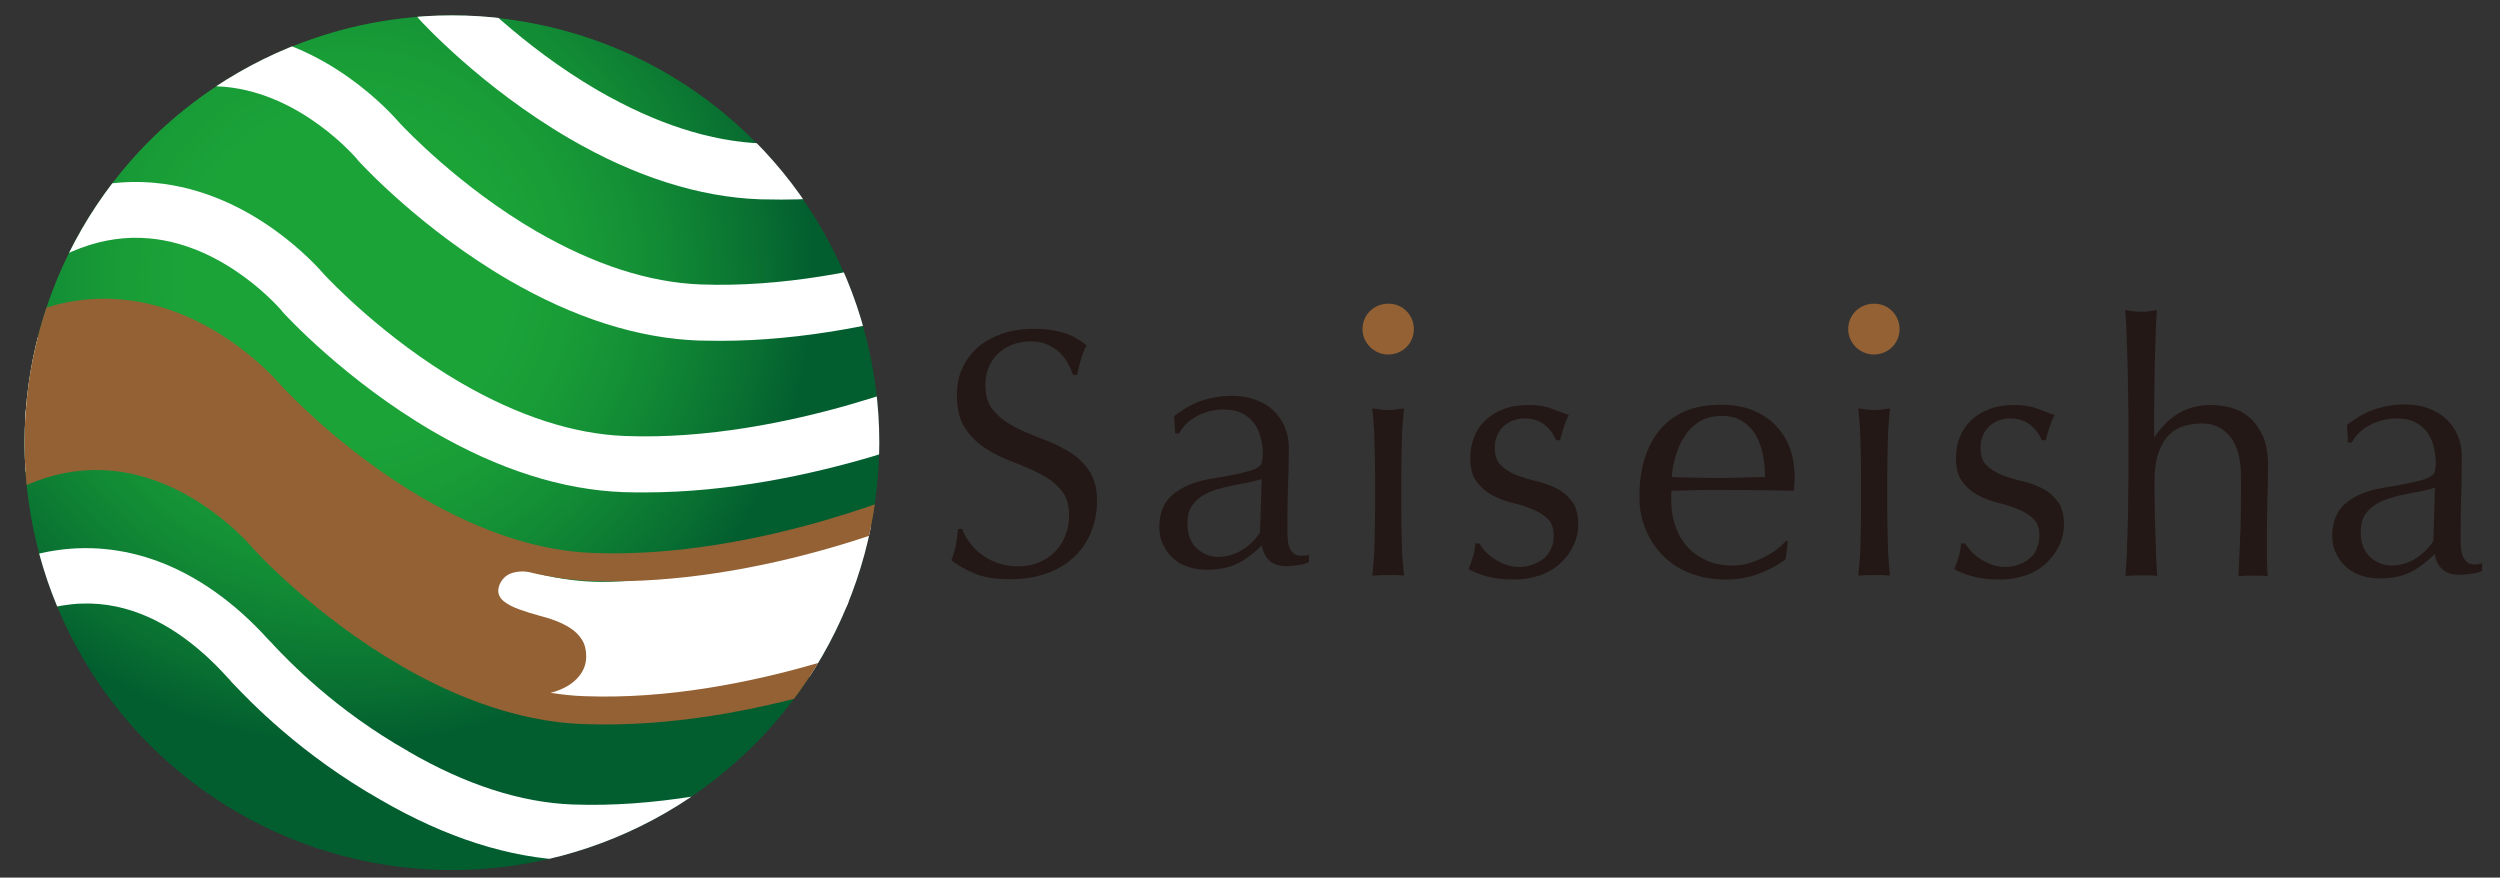
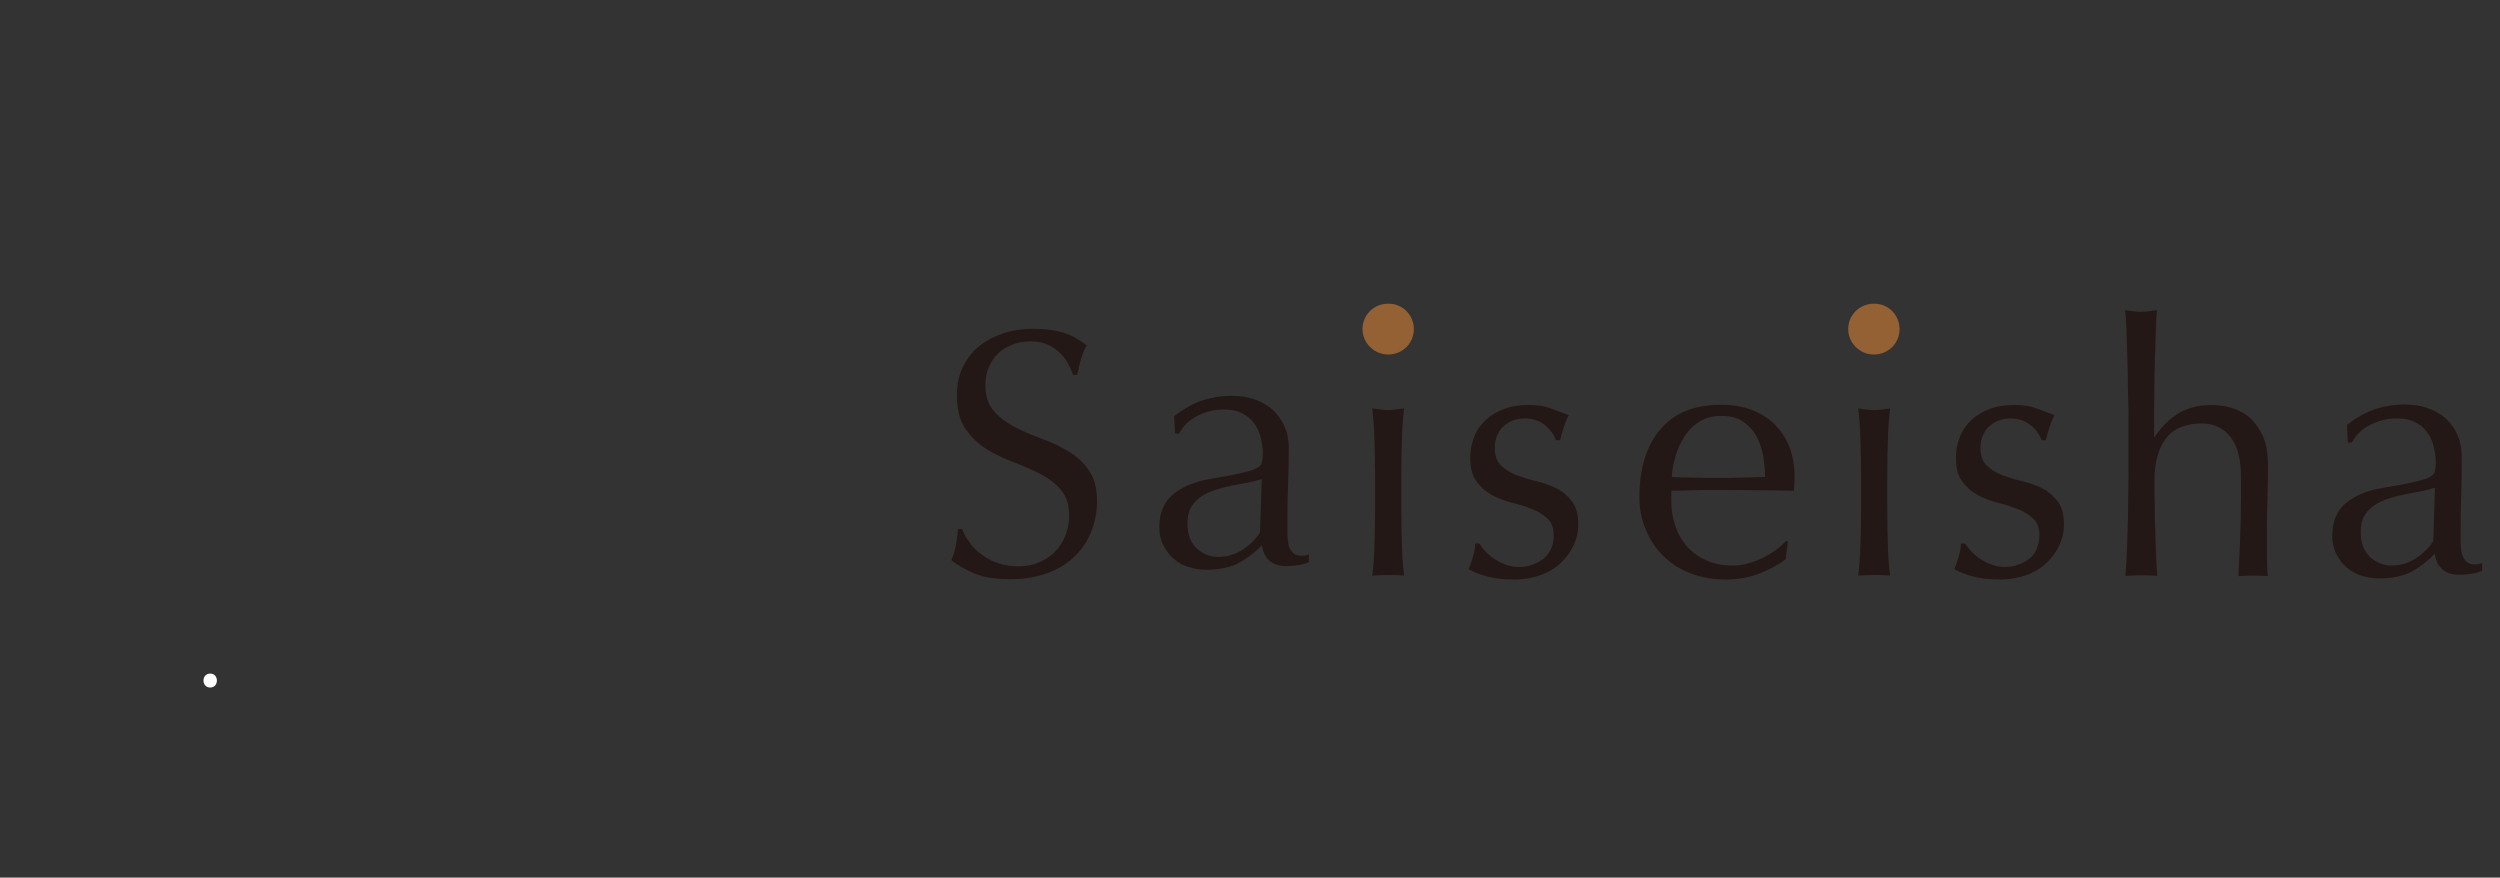
<svg xmlns="http://www.w3.org/2000/svg" xmlns:xlink="http://www.w3.org/1999/xlink" version="1.1" id="レイヤー_1" x="0px" y="0px" viewBox="0 0 895.6 314.4" style="enable-background:new 0 0 895.6 314.4;" xml:space="preserve">
  <rect x="0" y="0" width="895.6" height="314.4" fill="#333333" stroke="none" />
  <style type="text/css">
	.st0{fill:#946134;}
	.st1{fill:#231815;}
	.st2{fill:#FFFFFF;}
	.st3{clip-path:url(#SVGID_00000016762995133632249920000013253891955281321109_);}
	.st4{fill:url(#SVGID_00000145738129065032022800000016551058665573372325_);}
</style>
  <g>
    <path class="st0" d="M506.5,117.9c0,5.1-4.1,9.1-9.2,9.1c-5,0-9.2-4.1-9.2-9.1c0-5.1,4.1-9.1,9.2-9.1   C502.4,108.7,506.5,112.8,506.5,117.9z" />
    <path class="st0" d="M680.5,117.9c0,5.1-4.1,9.1-9.2,9.1c-5,0-9.2-4.1-9.2-9.1c0-5.1,4.1-9.1,9.2-9.1   C676.4,108.7,680.5,112.8,680.5,117.9z" />
    <path class="st1" d="M347.4,194.4c1.1,1.6,2.5,3,4.2,4.2c1.6,1.3,3.6,2.3,5.8,3.1c2.2,0.8,4.7,1.2,7.4,1.2c2.8,0,5.3-0.5,7.6-1.5   c2.2-1,4.2-2.3,5.7-3.9s2.8-3.6,3.6-5.8c0.9-2.2,1.3-4.6,1.3-7.1c0-3.9-1-6.9-3-9.2c-2-2.3-4.5-4.2-7.5-5.7c-3-1.5-6.2-2.9-9.6-4.2   c-3.4-1.3-6.6-2.8-9.6-4.7c-3-1.9-5.5-4.3-7.5-7.3c-2-2.9-3-6.9-3-11.9c0-3.5,0.6-6.8,1.9-9.6s3.1-5.4,5.5-7.5   c2.4-2.1,5.3-3.7,8.7-4.9c3.4-1.2,7.2-1.8,11.5-1.8c4.1,0,7.6,0.5,10.6,1.4s5.7,2.5,8.3,4.5c-0.8,1.4-1.4,2.9-1.9,4.5   c-0.5,1.6-1,3.6-1.5,6.1h-1.5c-0.4-1.2-1-2.5-1.7-3.9s-1.7-2.7-2.9-3.9c-1.2-1.2-2.7-2.2-4.4-3s-3.7-1.2-6.1-1.2   c-2.4,0-4.6,0.4-6.5,1.1c-2,0.8-3.7,1.8-5.2,3.2s-2.6,3.1-3.4,5s-1.2,4-1.2,6.3c0,3.9,1,7.1,3,9.3c2,2.3,4.5,4.2,7.4,5.7   c3,1.6,6.2,2.9,9.6,4.2c3.4,1.2,6.6,2.7,9.6,4.5c3,1.8,5.5,4,7.4,6.8c2,2.8,3,6.5,3,11.1c0,3.9-0.7,7.5-2.1,11s-3.4,6.5-6.1,9   c-2.7,2.6-5.9,4.5-9.8,5.9c-3.9,1.4-8.2,2.1-13.2,2.1c-5.3,0-9.5-0.7-12.8-2.1c-3.3-1.4-6-3-8.2-4.7c0.8-1.9,1.3-3.7,1.6-5.2   c0.3-1.5,0.6-3.5,0.8-6h1.5C345.3,191.3,346.2,192.8,347.4,194.4z" />
    <path class="st1" d="M420.6,149.1c3.8-2.9,7.3-4.8,10.6-5.8c3.2-1,6.5-1.5,9.9-1.5c3.1,0,5.9,0.4,8.4,1.3c2.5,0.9,4.7,2.1,6.5,3.8   s3.2,3.6,4.2,5.9c1,2.3,1.5,4.9,1.5,7.6c0,4.8-0.1,9.6-0.3,14.3c-0.2,4.8-0.2,9.8-0.2,15.1c0,1,0,2.1,0.1,3.2s0.2,2.1,0.6,3   c0.3,0.9,0.8,1.6,1.5,2.2c0.6,0.6,1.6,0.9,2.9,0.9c0.4,0,0.9,0,1.3-0.1c0.5,0,0.9-0.2,1.3-0.4v2.8c-0.9,0.4-2.1,0.8-3.5,1   s-3,0.4-4.6,0.4c-2.7,0-4.8-0.7-6.2-2.1c-1.4-1.4-2.3-3.2-2.5-5.4c-3,3-6.1,5.3-9,6.7s-6.6,2.1-10.9,2.1c-2.1,0-4.2-0.3-6.2-0.9   c-2-0.6-3.8-1.5-5.4-2.9c-1.6-1.3-2.8-3-3.8-4.9c-1-1.9-1.5-4.1-1.5-6.5c0-5,1.6-9,4.8-11.7s7.6-4.6,13.2-5.6   c4.6-0.8,8.2-1.4,10.8-2s4.5-1.1,5.7-1.7c1.2-0.6,2-1.3,2.2-2.1c0.2-0.8,0.4-1.8,0.4-3.1c0-2.1-0.3-4.1-0.8-6.1   c-0.5-1.9-1.3-3.6-2.4-5.1c-1.1-1.4-2.5-2.6-4.3-3.5s-3.9-1.3-6.5-1.3c-3.4,0-6.6,0.8-9.5,2.3c-2.9,1.5-5.1,3.6-6.5,6.3h-1.4   L420.6,149.1L420.6,149.1z M452,171.6c-1.5,0.5-3.1,0.9-5,1.3c-1.9,0.3-3.8,0.7-5.8,1.1s-3.9,0.9-5.8,1.5c-1.9,0.6-3.6,1.4-5.1,2.4   c-1.5,1-2.7,2.3-3.6,3.8c-0.9,1.5-1.3,3.5-1.3,5.8c0,4,1.1,6.9,3.4,9s4.8,3,7.6,3c3.2,0,6.2-0.9,8.8-2.6c2.7-1.8,4.7-3.8,6.2-6.2   L452,171.6z" />
    <path class="st1" d="M492.6,169.9c0-3.8-0.1-7.8-0.2-11.9s-0.4-8.1-0.8-11.7c2.4,0.4,4.3,0.6,5.7,0.6c1.4,0,3.3-0.2,5.7-0.6   c-0.4,3.6-0.7,7.5-0.8,11.7s-0.2,8.1-0.2,11.9V183c0,3.8,0.1,7.8,0.2,11.9c0.1,4.2,0.4,7.9,0.8,11.3c-2-0.2-3.9-0.2-5.7-0.2   s-3.8,0.1-5.7,0.2c0.4-3.4,0.7-7.1,0.8-11.3c0.1-4.2,0.2-8.1,0.2-11.9V169.9z" />
    <path class="st1" d="M531.8,197.2c0.9,1,2,2,3.2,2.8s2.6,1.6,4.2,2.2s3.2,0.9,5,0.9c1.6,0,3.2-0.2,4.7-0.8c1.5-0.5,2.8-1.2,4-2.1   c1.1-0.9,2-2.1,2.7-3.5s1-3.1,1-4.9c0-2.6-0.7-4.6-2.2-6c-1.5-1.4-3.3-2.5-5.5-3.4c-2.2-0.9-4.6-1.7-7.3-2.3   c-2.6-0.7-5-1.6-7.2-2.8c-2.2-1.2-4-2.8-5.5-4.9c-1.5-2-2.2-4.8-2.2-8.3c0-2.8,0.5-5.3,1.4-7.6c0.9-2.3,2.3-4.3,4.1-6   c1.8-1.7,4-3,6.6-4c2.6-1,5.6-1.4,9-1.4c3.1,0,5.8,0.4,8,1.3c2.2,0.8,4.2,1.6,6.2,2.3c-0.7,1.3-1.3,2.8-1.9,4.7   c-0.6,1.9-1,3.3-1.2,4.3h-1.5c-0.7-2-2-3.8-3.9-5.4c-2-1.6-4.4-2.4-7.3-2.4c-1.3,0-2.5,0.2-3.8,0.6s-2.4,1.1-3.4,1.9   s-1.9,1.9-2.5,3.3c-0.7,1.4-1,2.9-1,4.8c0,2.7,0.7,4.8,2.2,6.2c1.5,1.5,3.3,2.6,5.5,3.5c2.2,0.8,4.6,1.6,7.3,2.2   c2.6,0.6,5,1.5,7.2,2.6c2.2,1.1,4,2.7,5.5,4.7c1.5,2,2.2,4.8,2.2,8.3c0,2.4-0.5,4.8-1.6,7.2c-1.1,2.4-2.6,4.5-4.6,6.4   c-2,1.9-4.4,3.4-7.2,4.4c-2.8,1-6,1.6-9.5,1.6c-3.9,0-7.2-0.4-9.8-1.1s-4.8-1.6-6.6-2.6c0.5-1.1,1-2.6,1.6-4.5   c0.5-1.9,0.8-3.5,0.8-4.7h1.5C530.3,195.3,530.9,196.2,531.8,197.2z" />
    <path class="st1" d="M587.3,178.2c0-10.4,2.5-18.5,7.5-24.4c5-5.9,12.2-8.8,21.7-8.8c4.5,0,8.4,0.7,11.7,2.1s6,3.2,8.2,5.6   s3.8,5,4.9,8.1s1.6,6.4,1.6,10c0,0.8,0,1.7-0.1,2.5c0,0.8-0.1,1.6-0.2,2.5c-4.6-0.1-9.1-0.2-13.6-0.2s-9-0.1-13.6-0.1   c-2.8,0-5.6,0-8.3,0.1s-5.5,0.2-8.3,0.2c-0.1,0.4-0.1,1-0.1,1.9v1.6c0,3.3,0.5,6.4,1.5,9.2c1,2.9,2.4,5.3,4.3,7.4   c1.9,2.1,4.2,3.7,6.9,4.9s5.9,1.8,9.4,1.8c1.7,0,3.4-0.2,5.2-0.7c1.8-0.5,3.5-1.1,5.2-1.9c1.7-0.8,3.3-1.8,4.8-2.8   c1.5-1.1,2.8-2.3,3.9-3.5l0.6,0.4l-0.8,6.2c-2.5,2-5.7,3.7-9.5,5.2c-3.8,1.4-7.7,2.1-11.8,2.1c-4.6,0-8.8-0.7-12.5-2.1   c-3.8-1.4-7-3.4-9.8-6.1s-4.9-5.8-6.4-9.4C588.1,186.3,587.3,182.4,587.3,178.2z M616.7,149c-3.1,0-5.8,0.7-8,2.1   c-2.2,1.4-4,3.2-5.3,5.4c-1.4,2.1-2.5,4.5-3.2,7.1s-1.2,5-1.3,7.3c2.6,0.1,5.4,0.2,8.2,0.2c2.8,0.1,5.6,0.1,8.3,0.1   c2.8,0,5.6,0,8.5-0.1c2.9-0.1,5.7-0.2,8.4-0.2c0-2.3-0.2-4.7-0.6-7.2c-0.4-2.5-1.2-4.9-2.3-7.1c-1.1-2.2-2.7-4-4.8-5.4   C622.7,149.7,620,149,616.7,149z" />
    <path class="st1" d="M666.7,169.9c0-3.8-0.1-7.8-0.2-11.9s-0.4-8.1-0.8-11.7c2.4,0.4,4.3,0.6,5.7,0.6c1.4,0,3.3-0.2,5.7-0.6   c-0.4,3.6-0.7,7.5-0.8,11.7s-0.2,8.1-0.2,11.9V183c0,3.8,0.1,7.8,0.2,11.9c0.1,4.2,0.4,7.9,0.8,11.3c-2-0.2-3.9-0.2-5.7-0.2   s-3.8,0.1-5.7,0.2c0.4-3.4,0.7-7.1,0.8-11.3c0.1-4.2,0.2-8.1,0.2-11.9V169.9z" />
    <path class="st1" d="M705.9,197.2c0.9,1,2,2,3.2,2.8s2.6,1.6,4.2,2.2s3.2,0.9,5,0.9c1.6,0,3.2-0.2,4.7-0.8c1.5-0.5,2.8-1.2,3.9-2.1   c1.2-0.9,2.1-2.1,2.7-3.5s1-3.1,1-4.9c0-2.6-0.7-4.6-2.2-6s-3.3-2.5-5.5-3.4c-2.2-0.9-4.6-1.7-7.3-2.3c-2.6-0.7-5-1.6-7.2-2.8   c-2.2-1.2-4-2.8-5.5-4.9c-1.5-2-2.2-4.8-2.2-8.3c0-2.8,0.5-5.3,1.4-7.6c0.9-2.3,2.3-4.3,4.1-6c1.8-1.7,4-3,6.6-4   c2.6-1,5.6-1.4,9-1.4c3.1,0,5.8,0.4,8,1.3c2.2,0.8,4.2,1.6,6.2,2.3c-0.7,1.3-1.3,2.8-1.9,4.7c-0.6,1.9-1,3.3-1.2,4.3h-1.5   c-0.7-2-2-3.8-4-5.4c-2-1.6-4.4-2.4-7.2-2.4c-1.3,0-2.5,0.2-3.8,0.6s-2.4,1.1-3.4,1.9s-1.9,1.9-2.5,3.3c-0.7,1.4-1,2.9-1,4.8   c0,2.7,0.7,4.8,2.2,6.2c1.5,1.5,3.3,2.6,5.5,3.5c2.2,0.8,4.6,1.6,7.3,2.2s5,1.5,7.2,2.6c2.2,1.1,4,2.7,5.5,4.7   c1.5,2,2.2,4.8,2.2,8.3c0,2.4-0.5,4.8-1.6,7.2c-1.1,2.4-2.6,4.5-4.6,6.4c-2,1.9-4.4,3.4-7.2,4.4c-2.8,1-6,1.6-9.5,1.6   c-3.9,0-7.2-0.4-9.8-1.1s-4.8-1.6-6.6-2.6c0.5-1.1,1-2.6,1.6-4.5c0.5-1.9,0.8-3.5,0.8-4.7h1.5C704.3,195.3,705,196.2,705.9,197.2z" />
    <path class="st1" d="M762.3,138.1c0-3.4-0.1-6.7-0.2-10c-0.1-3.3-0.2-6.4-0.3-9.4c-0.1-3-0.3-5.5-0.5-7.6c2.4,0.4,4.3,0.6,5.7,0.6   c1.5,0,3.3-0.2,5.7-0.6c-0.2,2.1-0.3,4.6-0.4,7.6c-0.1,2.9-0.2,6-0.3,9.3c-0.1,3.2-0.2,6.5-0.2,9.8s-0.1,6.3-0.1,9.1v9.6h0.2   c2.4-3.6,5.2-6.4,8.5-8.4c3.3-2,7.2-3,11.8-3c2.4,0,4.8,0.3,7.2,1s4.6,1.8,6.5,3.5s3.5,3.9,4.8,6.7c1.2,2.8,1.8,6.4,1.8,10.8   c0,3.6-0.1,7.3-0.2,11.2s-0.2,7.9-0.2,12.2v8.2c0,1.4,0,2.7,0.1,4c0,1.3,0.1,2.5,0.2,3.7c-1.7-0.2-3.5-0.2-5.3-0.2   c-1.8,0-3.5,0.1-5.2,0.2c0.2-4.4,0.4-8.9,0.6-13.5s0.3-9.4,0.3-14.3v-7.7c0-6.3-1.2-11.1-3.7-14.3c-2.5-3.2-5.9-4.9-10.2-4.9   c-5.9,0-10.3,1.8-13,5.4s-4.1,8.7-4.1,15.3c0,2.4,0,5.1,0.1,8.2c0,3.1,0.1,6.2,0.2,9.4s0.2,6.2,0.3,9.1c0.1,3,0.3,5.3,0.4,7.2   c-2-0.2-3.9-0.2-5.7-0.2c-1.9,0-3.8,0.1-5.7,0.2c0.2-1.9,0.3-4.4,0.5-7.3c0.1-2.9,0.2-6.1,0.3-9.3s0.2-6.6,0.2-10   c0-3.4,0.1-6.5,0.1-9.3v-22.8C762.4,144.5,762.4,141.4,762.3,138.1z" />
    <path class="st1" d="M840.8,152.2c3.8-2.9,7.3-4.8,10.6-5.8c3.2-1,6.5-1.5,9.9-1.5c3.1,0,5.9,0.4,8.4,1.3c2.5,0.9,4.7,2.1,6.5,3.8   c1.8,1.6,3.2,3.6,4.2,5.9s1.5,4.9,1.5,7.6c0,4.8-0.1,9.6-0.2,14.3c-0.2,4.8-0.2,9.8-0.2,15.1c0,1,0,2.1,0.1,3.2s0.2,2.1,0.6,3   s0.8,1.6,1.5,2.2c0.6,0.6,1.6,0.9,2.9,0.9c0.4,0,0.9,0,1.3-0.1c0.5,0,0.9-0.2,1.3-0.4v2.8c-0.9,0.4-2.1,0.8-3.5,1s-3,0.4-4.7,0.4   c-2.7,0-4.8-0.7-6.2-2.1c-1.5-1.4-2.3-3.2-2.5-5.4c-3.1,3-6.1,5.3-9,6.7s-6.6,2.1-10.9,2.1c-2.1,0-4.2-0.3-6.2-0.9   c-2-0.6-3.8-1.6-5.4-2.9c-1.6-1.3-2.8-3-3.8-4.9c-1-1.9-1.5-4.1-1.5-6.5c0-5,1.6-9,4.8-11.7s7.6-4.6,13.2-5.5   c4.6-0.8,8.2-1.4,10.8-2s4.5-1.1,5.7-1.7c1.2-0.6,2-1.3,2.2-2.1c0.2-0.8,0.4-1.8,0.4-3.1c0-2.1-0.3-4.1-0.8-6.1s-1.3-3.6-2.4-5.1   c-1.1-1.4-2.5-2.6-4.3-3.5c-1.8-0.9-3.9-1.3-6.5-1.3c-3.4,0-6.6,0.8-9.5,2.3c-2.9,1.5-5.1,3.6-6.6,6.3h-1.4L840.8,152.2   L840.8,152.2z M872.3,174.7c-1.5,0.5-3.1,0.9-5,1.3c-1.9,0.3-3.8,0.7-5.8,1.1c-2,0.4-3.9,0.9-5.8,1.5c-1.9,0.6-3.6,1.4-5.1,2.4   c-1.5,1-2.7,2.3-3.6,3.8c-0.9,1.5-1.3,3.5-1.3,5.8c0,4,1.2,6.9,3.4,9c2.3,2,4.8,3,7.6,3c3.2,0,6.2-0.9,8.8-2.6   c2.7-1.8,4.7-3.8,6.2-6.2L872.3,174.7z" />
  </g>
  <g>
    <g>
      <g>
        <path class="st2" d="M75.3,246.3c3.2,0,3.2-5,0-5S72.1,246.3,75.3,246.3L75.3,246.3z" />
      </g>
    </g>
    <g>
      <g>
        <defs>
-           <circle id="SVGID_1_" cx="161.9" cy="158.6" r="153.1" />
-         </defs>
+           </defs>
        <clipPath id="SVGID_00000041994973635044803650000003500186898851298693_">
          <use xlink:href="#SVGID_1_" style="overflow:visible;" />
        </clipPath>
        <g style="clip-path:url(#SVGID_00000041994973635044803650000003500186898851298693_);">
          <radialGradient id="SVGID_00000132778190758638325180000014094490393224812472_" cx="249.159" cy="341.372" r="168.515" gradientTransform="matrix(0.978 0.207 0.207 -0.978 -190.222 381.599)" gradientUnits="userSpaceOnUse">
            <stop offset="0.338" style="stop-color:#1BA338" />
            <stop offset="0.477" style="stop-color:#199D37" />
            <stop offset="0.669" style="stop-color:#128B35" />
            <stop offset="0.891" style="stop-color:#086E31" />
            <stop offset="1" style="stop-color:#025D2F" />
          </radialGradient>
          <path style="fill:url(#SVGID_00000132778190758638325180000014094490393224812472_);" d="M311.6,190.4      c-17.5,82.7-98.8,135.5-181.5,118c-82.7-17.5-135.5-98.8-118-181.5S110.9-8.6,193.6,8.9C276.3,26.4,329.2,107.7,311.6,190.4z" />
          <g>
            <path class="st2" d="M279.9,71.5c-2.6,0-5.1-0.1-7.7-0.1c-21.8-0.8-44.7-8.1-68.1-21.7c-31.6-18.4-53-41.8-53.9-42.8       c-0.1-0.1-0.2-0.2-0.3-0.4c-0.2-0.2-19.7-23.5-47.5-26C86-21,69.5-14.8,53.6-1.2C49.3,2.3,43,1.8,39.5-2.4       c-3.6-4.2-3.1-10.5,1.2-14.1c20.3-17.2,41.7-24.9,63.7-22.9c34.8,3.2,58.1,29.8,60.8,33c1.7,1.8,21.3,22.7,49,38.8       c20.6,11.9,40.3,18.3,58.8,19c58.4,2.2,117.6-24.3,118.2-24.6c5-2.3,11-0.1,13.2,5s0.1,10.9-5,13.2       C397,46.1,340.3,71.5,279.9,71.5z" />
            <path class="st2" d="M258,122.1c-2.6,0-5.2-0.1-7.7-0.1c-21.8-0.8-44.7-8.1-68.1-21.7c-31.6-18.4-53-41.8-53.9-42.8       c-0.1-0.1-0.2-0.2-0.3-0.4c-0.2-0.2-19.7-23.5-47.5-26C64,29.6,47.6,35.8,31.6,49.3c-4.2,3.6-10.5,3.1-14.1-1.2       C14,44,14.5,37.7,18.7,34.1C39,16.9,60.4,9.2,82.4,11.2c34.8,3.2,58.1,29.8,60.8,32.9c1.7,1.8,21.3,22.7,49,38.8       c20.6,11.9,40.3,18.3,58.8,19c58.4,2.2,117.7-24.3,118.3-24.6c5-2.3,11-0.1,13.2,5s0.1,10.9-5,13.2       C375,96.7,318.4,122.1,258,122.1z" />
            <path class="st2" d="M231,176.4c-2.6,0-5.1,0-7.7-0.1c-21.8-0.8-44.7-8.1-68.1-21.7c-31.6-18.4-53-41.8-53.9-42.8       c-0.1-0.1-0.2-0.2-0.3-0.4c-0.2-0.2-19.7-23.5-47.5-26C37,83.9,20.6,90.1,4.6,103.6c-4.2,3.6-10.5,3.1-14.1-1.2       C-13,98.3-12.5,92-8.3,88.4C12,71.2,33.4,63.5,55.4,65.5c34.8,3.2,58.1,29.8,60.8,32.9c1.7,1.8,21.3,22.7,49,38.8       c20.6,11.9,40.3,18.3,58.8,19c58.4,2.2,117.7-24.3,118.3-24.6c5-2.3,11-0.1,13.2,5s0.1,10.9-5,13.2       C348,151,291.4,176.4,231,176.4z" />
            <path class="st2" d="M215.6,233.3c-1.4,0-2.7,0-4-0.1c-22.2-0.8-45.5-8.2-69.3-22.1c-32-18.6-53.6-42.3-54.5-43.3       c-0.1-0.2-0.3-0.3-0.4-0.5c-0.2-0.2-19.1-22.7-45.8-25.1C25.9,141,10.1,147-5.3,160.1c-5.3,4.5-13.1,3.8-17.6-1.4       c-4.5-5.3-3.8-13.1,1.4-17.6c20.8-17.7,42.9-25.6,65.6-23.5c35.5,3.2,59.4,30.3,62.4,33.8c1.8,1.9,21.1,22.4,48.4,38.3       c20.2,11.7,39.6,18,57.6,18.7c32.2,1.2,89.2-16.5,110.7-23.1c3.1-1,5.6-1.7,7.3-2.2c1.1-0.3,2-0.5,2.5-0.7       c7.8-1.9,13.4,2.6,15.3,7.6c2,5.1,0.4,12.2-6.2,15.8c-0.5,0.3-1.2,0.6-2.1,1c-1.7,0.8-3.5,1.2-5.3,1.1c-1.2,0.4-2.6,0.8-4,1.2       C306.8,216.4,252.1,233.3,215.6,233.3z" />
            <path class="st2" d="M221.4,251.6c-2.6,0-5.2,0-7.8-0.1c-21.9-0.8-45-8.2-68.6-21.9c-31.8-18.5-53.2-42-54.1-43       c-0.1-0.1-0.2-0.3-0.4-0.4c-0.2-0.2-19.5-23.2-46.8-25.6c-16.1-1.4-32.3,4.6-48.1,18c-4.6,3.9-11.6,3.4-15.5-1.3       c-3.9-4.6-3.4-11.6,1.3-15.5c20.5-17.4,42.2-25.2,64.5-23.1c35.1,3.2,58.7,30,61.4,33.3c1.7,1.9,21.2,22.6,48.8,38.6       c20.4,11.9,40,18.2,58.3,18.9c58.3,2.2,117.2-24.2,117.8-24.5c5.5-2.5,12-0.1,14.6,5.5s0.1,12-5.5,14.6       C338.9,226.1,282,251.6,221.4,251.6z" />
-             <path class="st2" d="M212,308.3c-2.6,0-5.1,0-7.7-0.1c-21.8-0.8-44.6-8.1-68-21.7c-28.6-16.2-46.8-35.3-52.8-41.6       c-0.4-0.4-0.7-0.7-0.9-1s-0.6-0.7-1.1-1.2c-20.6-22.8-53.9-42.6-95.7-7.1c-4.2,3.6-10.5,3.1-14.1-1.2       c-3.6-4.2-3.1-10.5,1.2-14.1C6.9,191.4,37,193.9,56.4,201c14.3,5.3,27.7,14.8,39.9,28.3c0.3,0.3,0.5,0.5,0.7,0.7       c0.3,0.3,0.6,0.6,1,1.1c5.5,5.8,22.2,23.3,48.2,38c0,0,0.1,0,0.1,0.1c20.5,11.9,40.3,18.3,58.8,19       c58.6,2.2,117.7-24.3,118.2-24.6c5-2.3,11-0.1,13.2,5s0.1,11-5,13.2C329.1,282.9,272.5,308.3,212,308.3z" />
+             <path class="st2" d="M212,308.3c-2.6,0-5.1,0-7.7-0.1c-21.8-0.8-44.6-8.1-68-21.7c-28.6-16.2-46.8-35.3-52.8-41.6       c-0.4-0.4-0.7-0.7-0.9-1s-0.6-0.7-1.1-1.2c-20.6-22.8-53.9-42.6-95.7-7.1c-4.2,3.6-10.5,3.1-14.1-1.2       c-3.6-4.2-3.1-10.5,1.2-14.1C6.9,191.4,37,193.9,56.4,201c14.3,5.3,27.7,14.8,39.9,28.3c0.3,0.3,0.5,0.5,0.7,0.7       c0.3,0.3,0.6,0.6,1,1.1c5.5,5.8,22.2,23.3,48.2,38c0,0,0.1,0,0.1,0.1c58.6,2.2,117.7-24.3,118.2-24.6c5-2.3,11-0.1,13.2,5s0.1,11-5,13.2C329.1,282.9,272.5,308.3,212,308.3z" />
            <path class="st0" d="M336.5,226.9c-1.1-2.5-4.1-3.6-6.6-2.5c-0.6,0.3-60.8,27.3-120.5,25c-4-0.1-8.1-0.6-12.2-1.2       c0.9-0.2,1.8-0.5,2.6-0.8c3.3-1.2,5.8-2.9,7.6-5.1s2.6-4.5,2.6-7.2c0-2.3-0.5-4.3-1.5-5.9s-2.3-2.9-3.9-4s-3.5-2-5.5-2.8       c-2.1-0.8-4.1-1.4-6.1-1.9c-2.5-0.7-4.8-1.4-7-2.2c-2.2-0.8-4-1.7-5.4-2.8c-1.4-1.1-2.1-2.4-2.1-3.9c0-2,1.4-4.5,3.5-5.7       c1.9-1.1,5.2-1.5,7.7-0.9c1.2,0.3,2.3,0.5,3.1,0.7c4,0.8,7.9,1.5,11.8,1.9c0.4,0.1,1,0,1.4,0.1l0,0c2.1,0.2,4.1,0.4,6.1,0.4       c62.1,2.3,122.5-24.8,125-25.9c2.5-1.1,3.6-4.1,2.5-6.6c-1.1-2.5-4.1-3.6-6.6-2.5c-0.6,0.3-60.8,27.3-120.5,25       c-19.3-0.7-39.9-7.4-61.1-19.7c-28.7-16.7-48.9-38.4-50.2-39.8c-1.9-2.2-24.2-28.2-57.5-31.3c-20.6-1.9-40.8,5.4-60,21.8       c-2.1,1.8-2.4,4.9-0.6,7.1c1.8,2.1,4.9,2.4,7.1,0.6c7.5-6.4,12.6-10.1,20.3-13.4c-3.2,12.4-2.5,23.9-3,36.7       c0,1.4-2.3,2.4-1.6,3.2c-9.5,3.7-16.1,9.4-25.2,17.1c-2.1,1.8-2.4,4.9-0.6,7c1.8,2.1,4.9,2.4,7.1,0.6       c17.1-14.5,34.8-21,52.6-19.4c29.9,2.7,50.6,27.5,50.8,27.8c0.1,0.1,0.1,0.1,0.2,0.2c0.9,1,21.7,23.8,52.7,41.8       c15.8,9.2,31.4,15.4,46.4,18.6c6.6,1.4,13,2.2,19.4,2.4c62.1,2.3,122.5-24.8,125-25.9C336.5,232.4,337.6,229.4,336.5,226.9z" />
          </g>
        </g>
      </g>
    </g>
  </g>
</svg>